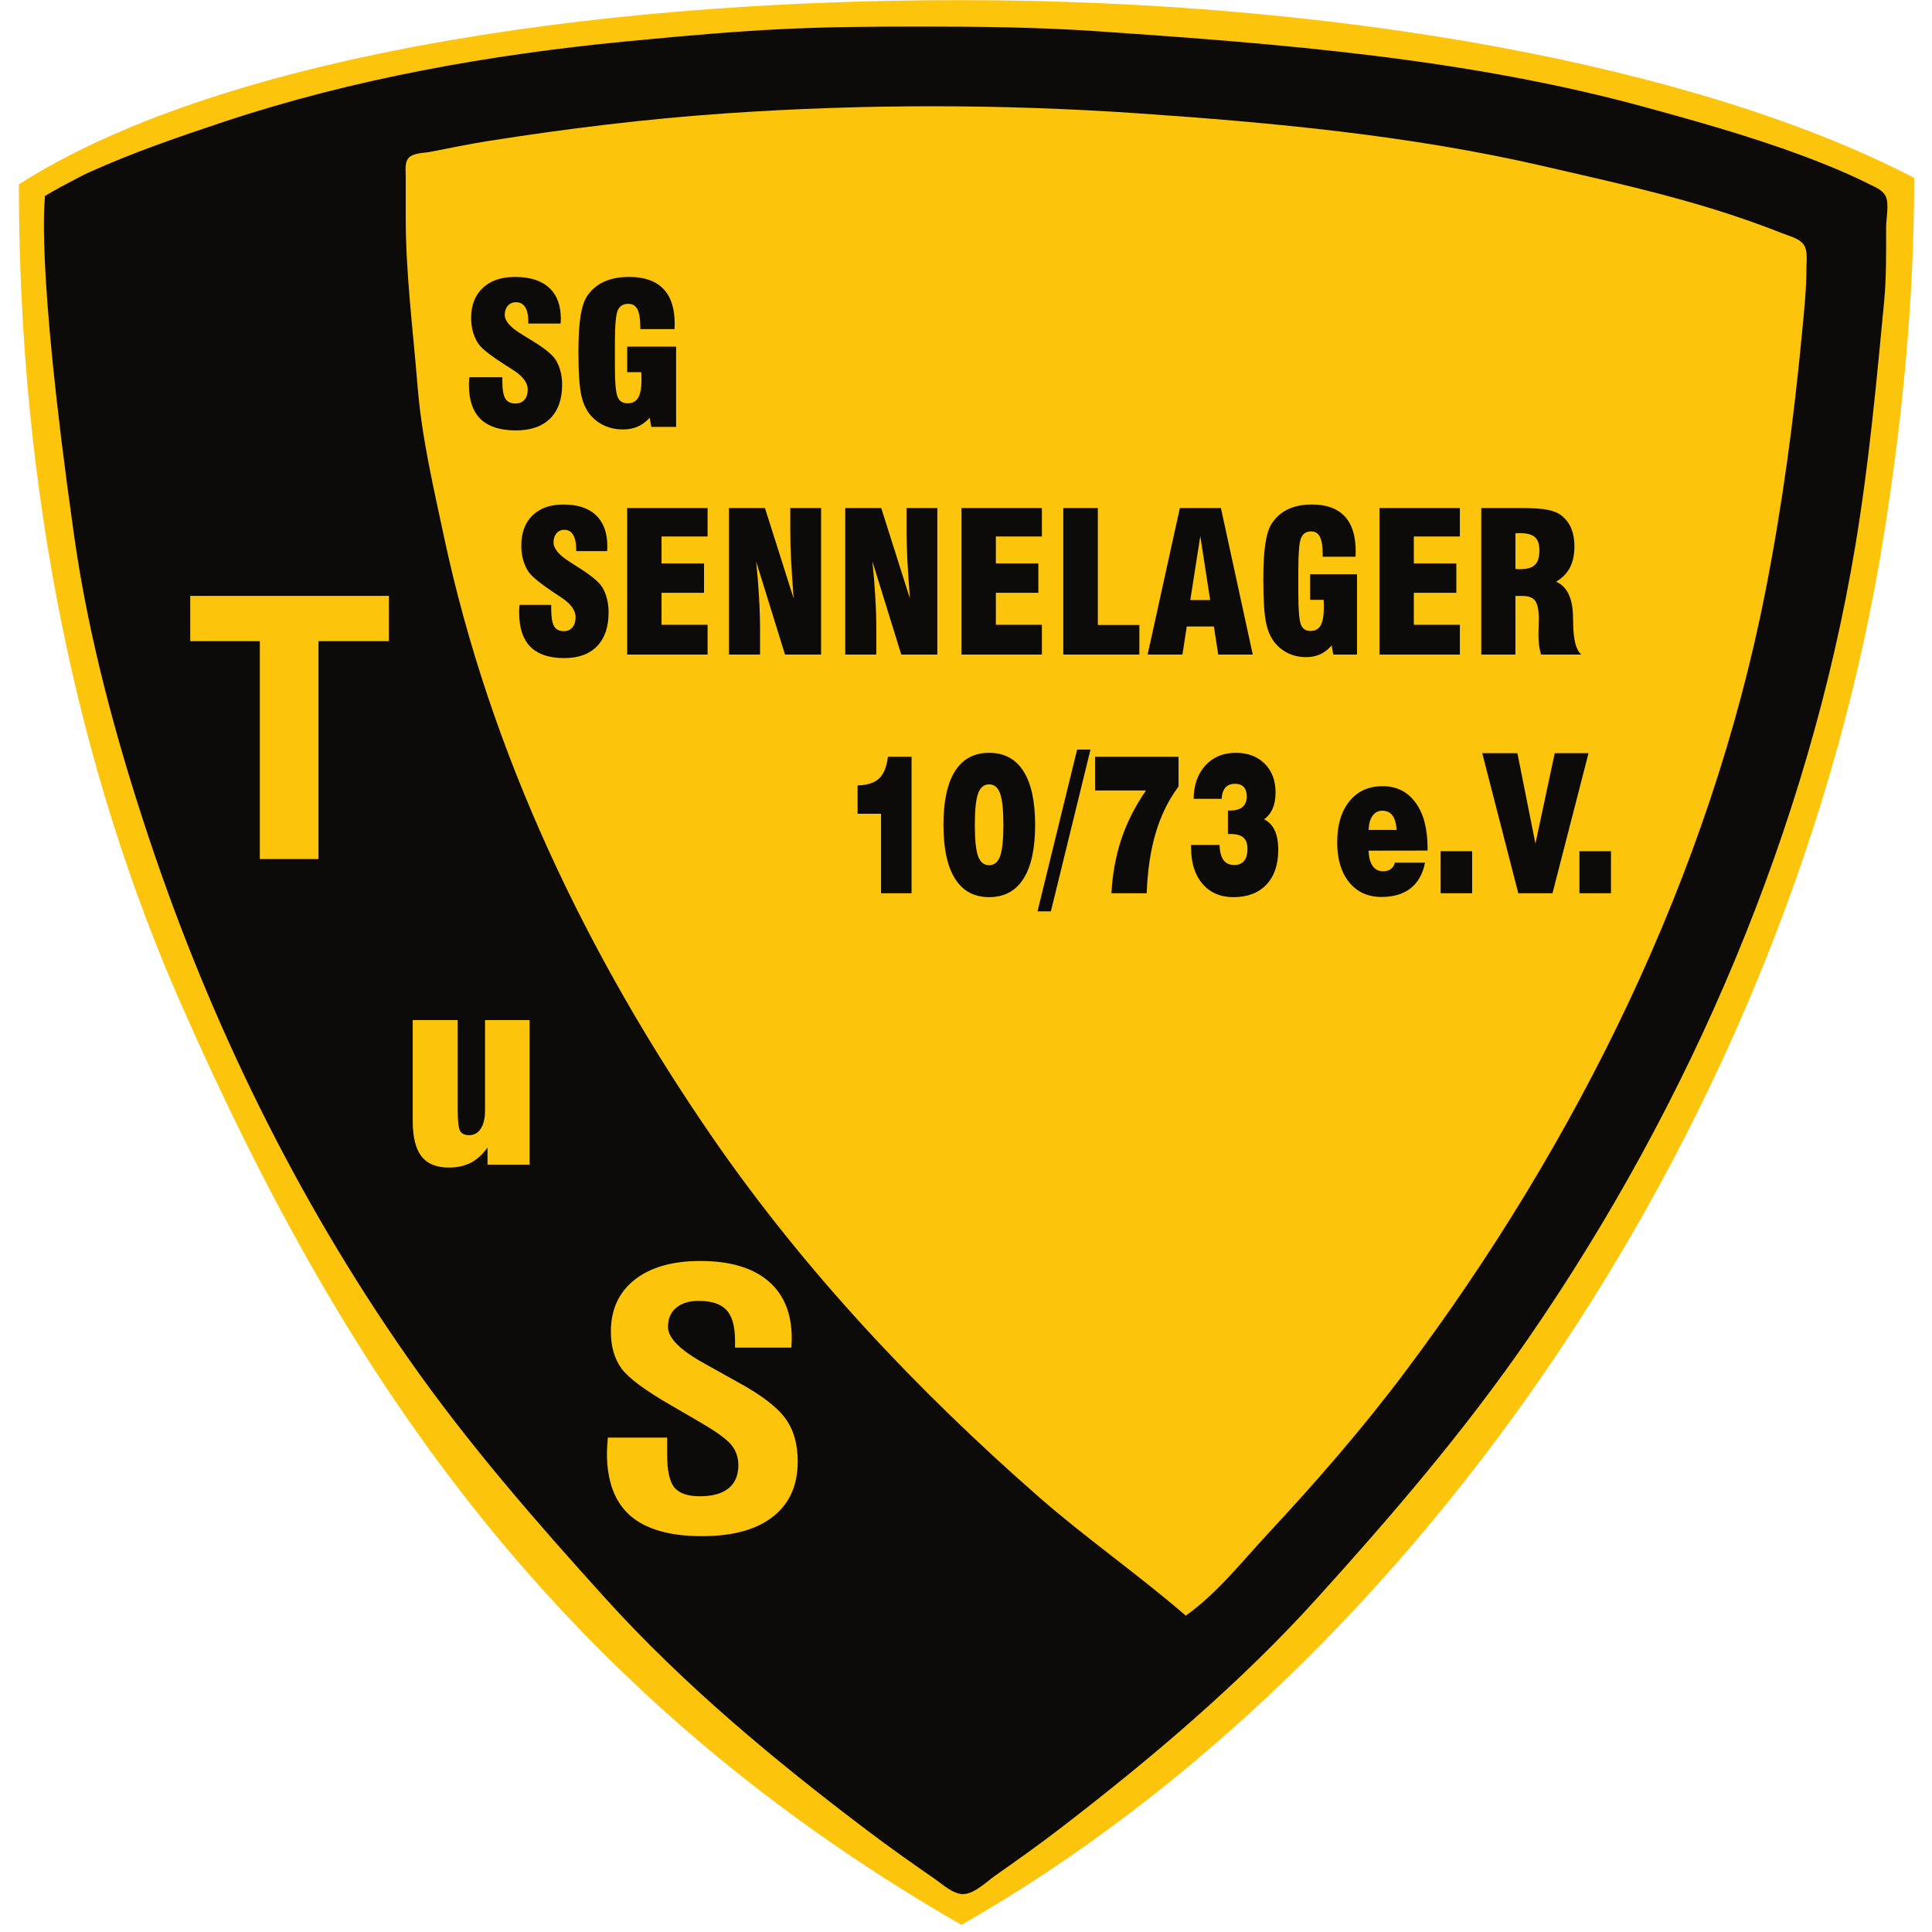
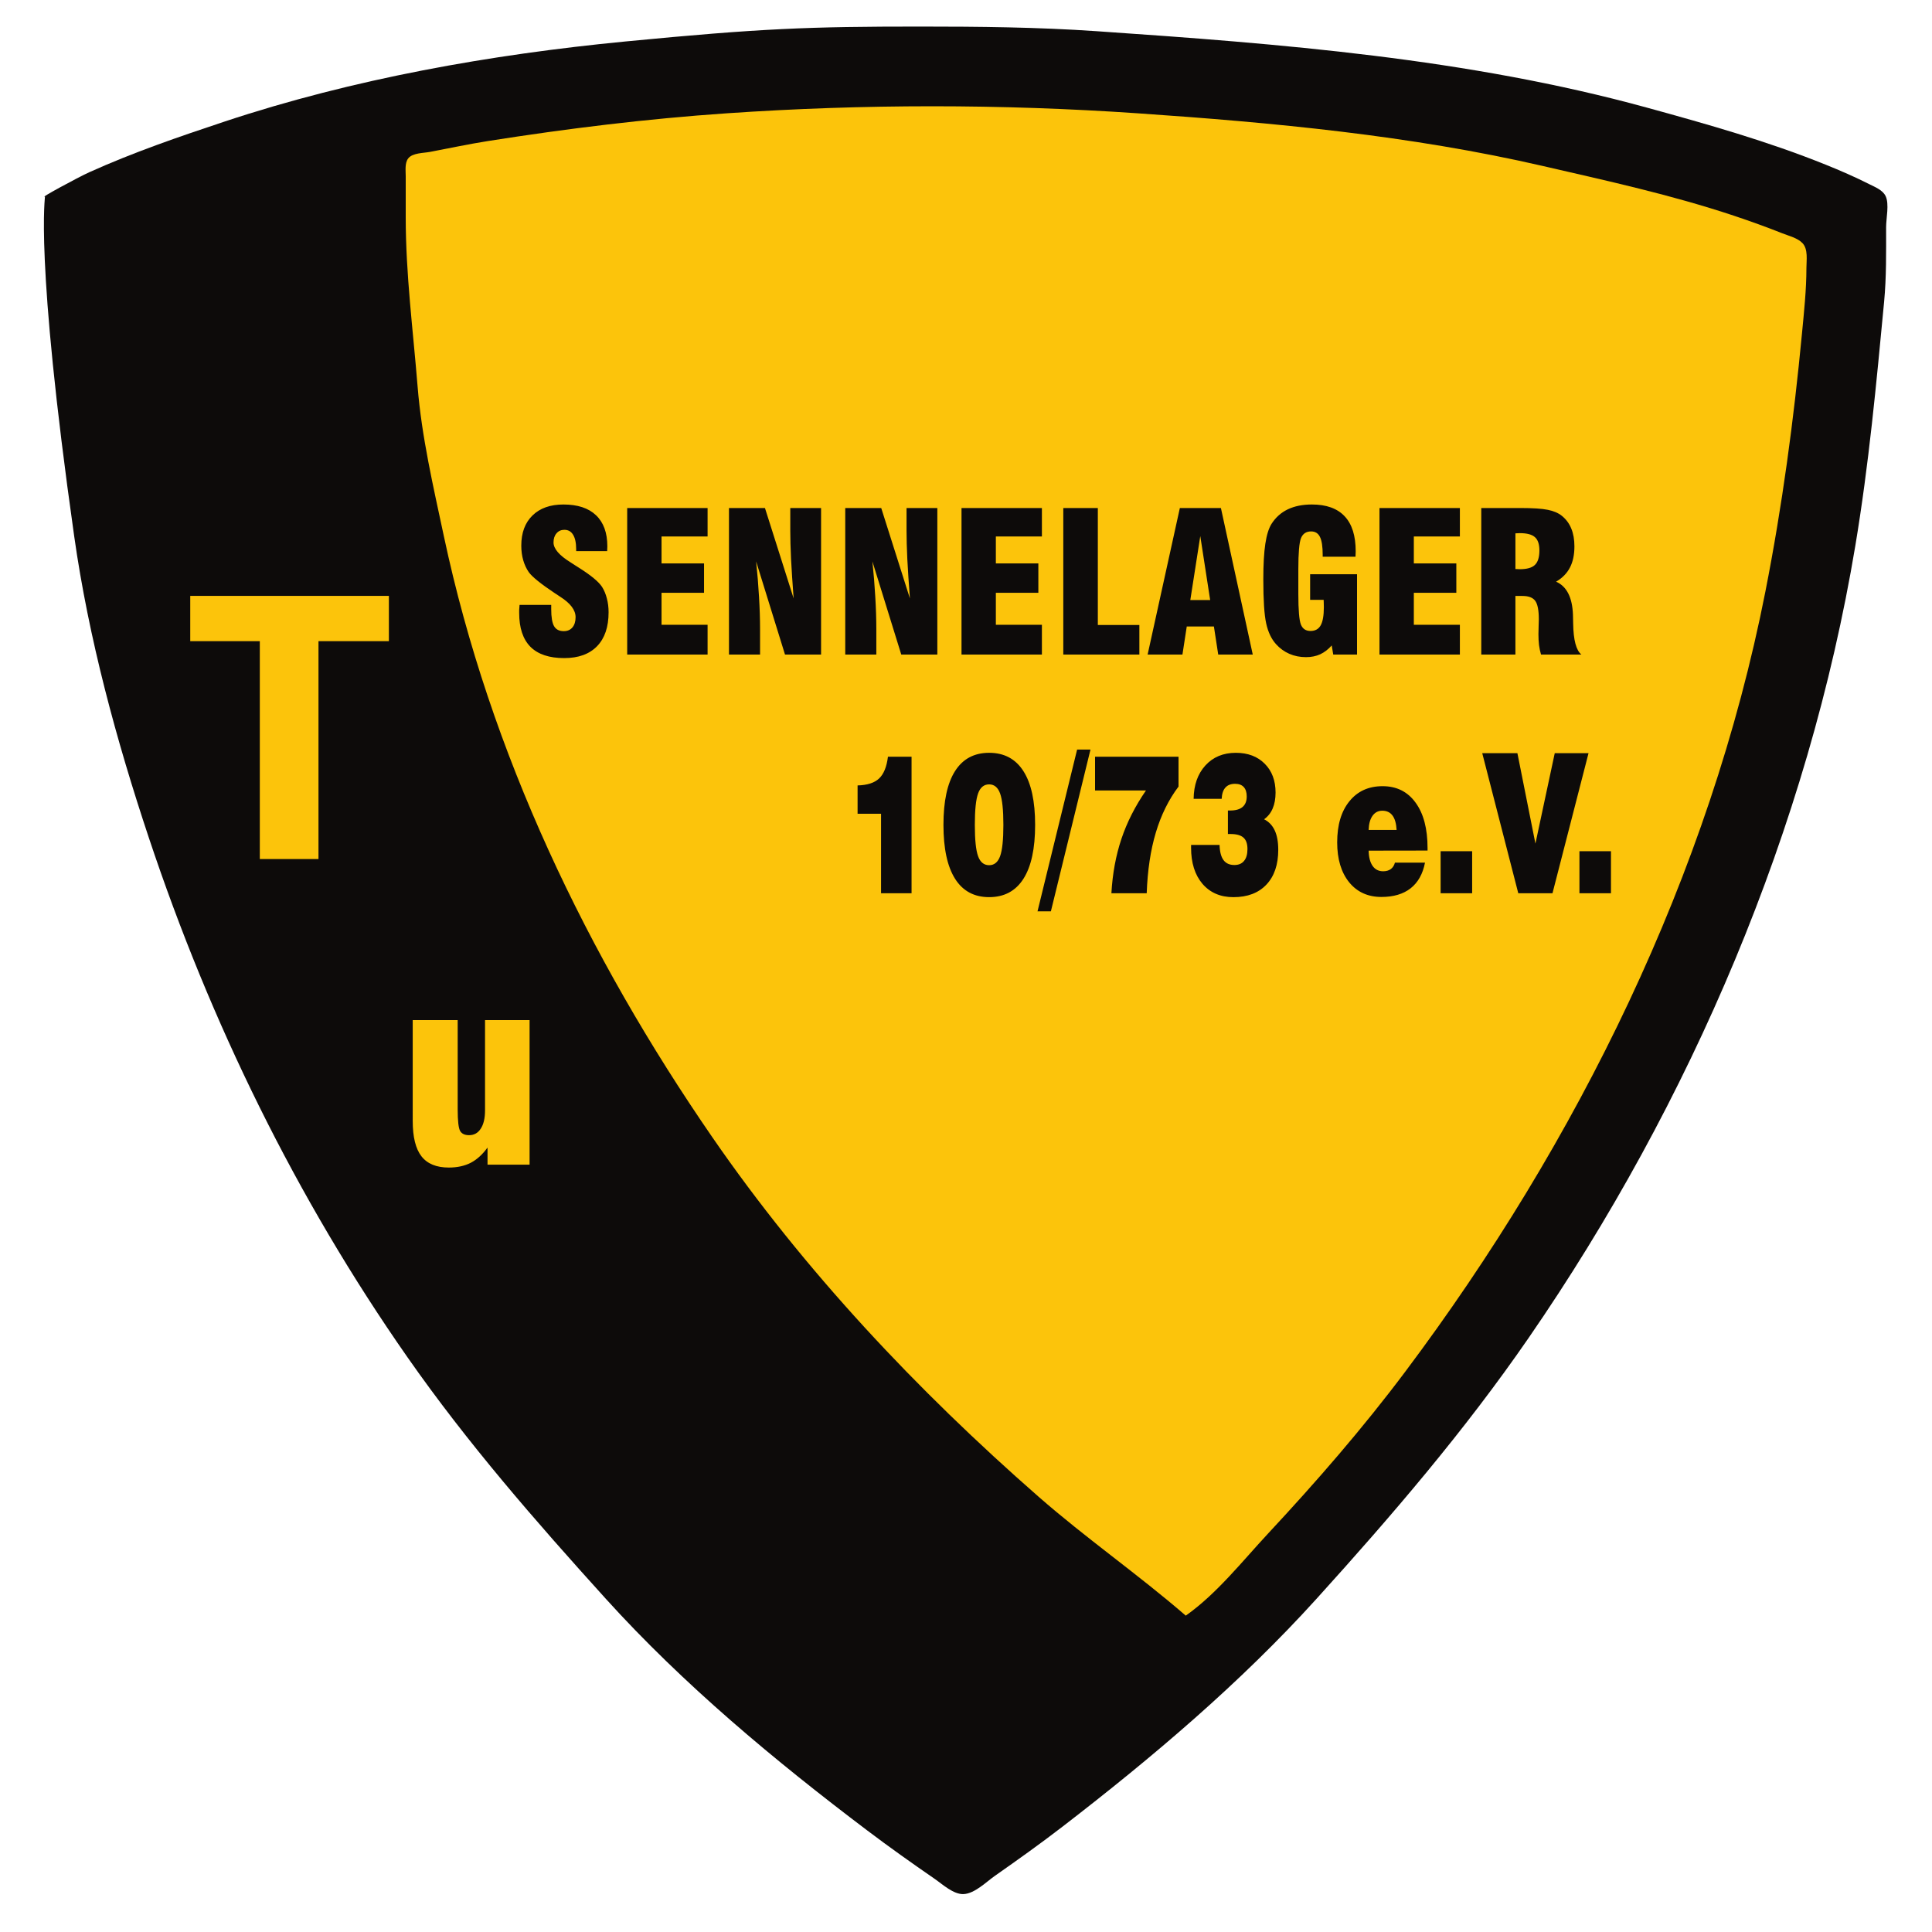
<svg xmlns="http://www.w3.org/2000/svg" xmlns:ns1="http://sodipodi.sourceforge.net/DTD/sodipodi-0.dtd" xmlns:ns2="http://www.inkscape.org/namespaces/inkscape" width="800" height="800" version="1.1" id="svg12" ns1:docname="TuS_Sennelager_logo.svg" ns2:version="1.4.2 (f4327f4, 2025-05-13)">
  <defs id="defs12" />
  <ns1:namedview id="namedview12" pagecolor="#505050" bordercolor="#eeeeee" borderopacity="1" ns2:showpageshadow="0" ns2:pageopacity="0" ns2:pagecheckerboard="0" ns2:deskcolor="#505050" showgrid="false" showguides="false" ns2:zoom="0.72036503" ns2:cx="259.59061" ns2:cy="490.72343" ns2:window-width="1920" ns2:window-height="1017" ns2:window-x="-8" ns2:window-y="-8" ns2:window-maximized="1" ns2:current-layer="svg12" />
-   <path id="rect3612-8" d="m 397.153,0.064 c -156.514,0 -308.859,24.742 -389.339,76.29 0,128.778 25.006,243.788 67.206,339.492 C 138.589,560.013 223.317,696.528 398.107,797.049 588.412,688.39 742.204,461.622 780.24,220.478 787.523,174.307 792.627,125.523 792.627,73.655 702.877,27.054 553.673,0.055 397.153,0.055 Z" stroke="#000000" stroke-width="9.724" fill="#e9e9e9" style="fill:#fcc40b;stroke:none;fill-opacity:1" ns1:nodetypes="ccscsccc" />
  <path style="fill:#0d0b0a;stroke:none" d="M 259,17.17 C 203.217,22.568 146.283,32.637 93,50.333 74.064,56.622 55.212,63.096 37,71.305 32.113,73.508 15.951,82.321 18.603,81.39 18.888,81.291 14.14,105.101 30.715,222 c 5.996,42.291 17.453,84.503 30.952,125 25.426,76.279 60.942,149.016 107.053,215 24.901,35.633 53.013,67.843 82.11,100 32.207,35.594 69.919,66.956 108.17,95.87 9.159,6.923 18.548,13.59 28,20.105 3.249,2.239 7.806,6.519 12,6.328 4.634,-0.21 9.393,-5.059 13,-7.583 9.461,-6.622 18.849,-13.321 28,-20.371 37.192,-28.657 73.636,-59.498 105.17,-94.349 31.282,-34.572 61.288,-69.528 87.804,-108 67.129,-97.395 115.787,-211.083 135.273,-328 5.622,-33.734 8.691,-67.043 11.923,-101 0.983,-10.331 0.829,-20.612 0.83,-31 0,-3.593 1.363,-9.521 -0.198,-12.787 -1.223,-2.561 -4.43,-3.765 -6.802,-4.965 -5.868,-2.969 -11.901,-5.588 -18,-8.047 C 731.825,58.453 707.091,51.468 682,44.576 607.768,24.186 530.357,18.14 454,12.911 429.665,11.244 405.439,11 381,11 c -45.886,0 -65.831,0.735 -122,6.17 z" id="path3" ns1:nodetypes="cccsccsscccccccccccsccssc" />
  <path style="fill:#fcc40b; stroke:none;" d="M491 669C503.819 659.97 514.445 646.428 525.089 635C545.081 613.537 564.257 591.487 581.873 568C653.14 472.985 707.951 362.109 731.001 245C738.005 209.415 742.738 174.057 746.17 138C747.019 129.072 747.997 119.977 748 111C748.001 107.821 748.773 103.236 746.397 100.699C744.371 98.536 740.675 97.662 738 96.601C731.405 93.984 724.731 91.577 718 89.333C692.054 80.685 665.585 74.898 639 68.765C583.992 56.073 527.13 50.754 471 46.91C414.41 43.035 357.591 43.031 301 46.91C267.781 49.188 234.911 53.229 202 58.41C193.931 59.68 186.024 61.392 178 62.905C175.364 63.402 170.834 63.276 169.028 65.6C167.542 67.511 168.005 70.747 168 73L168 90C168 113.526 171.033 136.599 172.914 160C174.591 180.866 179.439 201.57 183.789 222C202.944 311.945 243.035 395.576 295.025 471C333.039 526.148 379.717 575.689 430 619.715C449.687 636.953 471.26 651.918 491 669z" id="path4" />
-   <path style="fill:#fcc40b; stroke:none;" d="M408.147 319.851C404.727 320.955 405.021 325.127 405.001 328C404.943 336.334 403.811 345.755 405.148 353.981C405.67 357.192 408.342 359.754 411.772 358.377C415.056 357.06 414.955 352.942 414.996 350C415.108 342 416.12 332.915 414.852 325.015C414.34 321.831 411.735 318.694 408.147 319.851z" id="path8" />
  <path style="font-stretch:condensed;font-size:81.028px;font-family:'Swis721 BlkCn BT';-inkscape-font-specification:'Swis721 BlkCn BT Condensed';fill:#0d0b0a;stroke-width:67.524;stroke-linecap:round;paint-order:markers stroke fill" d="m 214.282,251.48 h 13.056 v 1.78 q 0,5.025 1.187,7.082 1.187,2.057 3.996,2.057 2.255,0 3.561,-1.543 1.306,-1.583 1.306,-4.273 0,-4.431 -6.37,-8.506 -1.029,-0.712 -1.583,-1.068 l -0.673,-0.435 q -8.586,-5.776 -10.682,-8.704 -1.503,-2.216 -2.295,-4.985 -0.791,-2.77 -0.791,-6.053 0,-7.992 4.629,-12.542 4.629,-4.55 12.74,-4.55 8.823,0 13.452,4.471 4.669,4.471 4.669,12.938 0,0.356 -0.04,0.989 -0.04,0.633 -0.04,0.989 h -12.779 v -0.752 q 0,-3.996 -1.266,-6.053 -1.226,-2.057 -3.6,-2.057 -2.018,0 -3.244,1.464 -1.227,1.424 -1.227,3.798 0,3.877 6.963,8.229 1.266,0.831 1.939,1.266 0.554,0.317 1.543,0.989 7.478,4.748 9.575,7.992 1.306,2.097 1.978,4.787 0.712,2.651 0.712,5.776 0,9.139 -4.748,14.085 -4.748,4.946 -13.571,4.946 -9.258,0 -13.927,-4.708 -4.629,-4.748 -4.629,-14.085 0,-0.593 0,-1.227 0.04,-0.673 0.158,-2.097 z m 44.392,20.653 V 211.203 h 33.155 v 11.83 h -18.991 v 11.197 h 17.527 v 12.225 h -17.527 v 13.294 h 18.991 v 12.384 z m 41.978,0 V 211.203 h 14.837 l 11.83,37.586 q -0.712,-9.496 -1.068,-16.38 -0.317,-6.884 -0.317,-11.632 v -9.575 h 12.7 v 60.93 h -14.876 l -11.909,-38.734 q 0.791,7.557 1.187,14.678 0.435,7.082 0.435,13.768 v 10.287 z m 47.952,0 V 211.203 h 14.837 l 11.83,37.586 q -0.712,-9.496 -1.068,-16.38 -0.317,-6.884 -0.317,-11.632 v -9.575 h 12.7 v 60.93 h -14.876 l -11.909,-38.734 q 0.791,7.557 1.187,14.678 0.435,7.082 0.435,13.768 v 10.287 z m 47.952,0 V 211.203 h 33.155 v 11.83 h -18.991 v 11.197 h 17.527 v 12.225 h -17.527 v 13.294 h 18.991 v 12.384 z m 73.353,0 H 438.534 V 211.203 h 14.243 v 48.625 h 17.131 z m 21.009,-22.671 h 8.19 l -4.075,-26.587 z m -17.606,22.671 13.294,-60.93 h 16.934 l 13.135,60.93 H 502.431 l -1.78,-11.672 H 489.454 l -1.78,11.672 z m 86.37,-33.393 v 33.393 h -9.812 l -0.633,-3.798 q -2.136,2.453 -4.748,3.68 -2.572,1.187 -5.856,1.187 -3.719,0 -6.884,-1.385 -3.126,-1.385 -5.46,-3.996 -2.888,-3.205 -4.075,-8.625 -1.187,-5.42 -1.187,-18.358 0,-9.219 0.831,-14.758 0.831,-5.539 2.572,-8.309 2.532,-3.996 6.686,-6.014 4.194,-2.018 9.931,-2.018 8.981,0 13.531,4.906 4.55,4.866 4.55,14.56 0,0.356 -0.04,1.108 -0.04,0.712 -0.04,1.147 h -13.531 v -0.752 q 0,-5.262 -1.147,-7.517 -1.108,-2.255 -3.64,-2.255 -3.007,0 -4.154,2.77 -1.108,2.77 -1.108,12.938 v 6.014 4.194 q 0,10.168 1.068,12.819 1.068,2.651 3.956,2.651 2.888,0 4.194,-2.334 1.306,-2.334 1.306,-7.557 0,-1.187 -0.04,-1.82 0,-0.633 -0.04,-1.226 h -5.579 v -10.643 z m 9.258,33.393 V 211.203 h 33.155 v 11.83 h -18.991 v 11.197 h 17.527 v 12.225 h -17.527 v 13.294 h 18.991 v 12.384 z m 56.063,-35.569 q 0.356,0 0.91,0.04 0.593,0.04 0.87,0.04 4.431,0 6.251,-1.78 1.86,-1.78 1.86,-6.014 0,-3.917 -1.86,-5.539 -1.82,-1.662 -6.251,-1.662 -0.277,0 -0.87,0.04 -0.554,0.04 -0.91,0.04 z m -14.085,35.569 V 211.203 h 16.024 q 7.873,0 11.434,0.752 3.561,0.712 5.776,2.493 2.611,2.136 3.877,5.262 1.306,3.126 1.306,7.438 0,5.262 -1.86,8.823 -1.82,3.561 -5.697,5.856 6.607,2.928 6.963,13.887 v 0.198 q 0.04,1.147 0.079,3.323 0.158,10.287 3.403,12.898 h -16.657 q -0.554,-1.899 -0.831,-3.956 -0.237,-2.097 -0.237,-4.471 0,-1.464 0.079,-3.521 0.079,-2.097 0.079,-2.73 0,-5.579 -1.464,-7.636 -1.464,-2.057 -5.262,-2.057 h -2.928 v 24.372 z" id="text12" transform="scale(1.004,0.996)" aria-label="SENNELAGER" />
-   <path style="font-stretch:condensed;font-size:82.718px;font-family:'Swis721 BlkCn BT';-inkscape-font-specification:'Swis721 BlkCn BT Condensed';fill:#0d0b0a;stroke-width:68.932;stroke-linecap:round;paint-order:markers stroke fill" d="m 189.606,160.218 h 13.329 v 1.818 q 0,5.13 1.212,7.23 1.212,2.1 4.079,2.1 2.302,0 3.635,-1.575 1.333,-1.616 1.333,-4.362 0,-4.524 -6.503,-8.684 -1.05,-0.727 -1.616,-1.091 l -0.687,-0.444 q -8.765,-5.897 -10.905,-8.886 -1.535,-2.262 -2.343,-5.089 -0.808,-2.827 -0.808,-6.18 0,-8.159 4.726,-12.804 4.726,-4.645 13.005,-4.645 9.007,0 13.733,4.564 4.766,4.564 4.766,13.207 0,0.364 -0.04,1.01 -0.04,0.646 -0.04,1.01 h -13.046 v -0.767 q 0,-4.079 -1.292,-6.18 -1.252,-2.1 -3.675,-2.1 -2.06,0 -3.312,1.494 -1.252,1.454 -1.252,3.877 0,3.958 7.109,8.401 1.292,0.848 1.979,1.292 0.565,0.323 1.575,1.01 7.634,4.847 9.774,8.159 1.333,2.141 2.019,4.887 0.727,2.706 0.727,5.897 0,9.33 -4.847,14.379 -4.847,5.049 -13.854,5.049 -9.451,0 -14.217,-4.806 -4.726,-4.847 -4.726,-14.379 0,-0.606 0,-1.252 0.04,-0.687 0.162,-2.141 z m 83.526,-13.005 v 34.089 h -10.017 l -0.646,-3.877 q -2.181,2.504 -4.847,3.756 -2.625,1.212 -5.978,1.212 -3.797,0 -7.028,-1.414 -3.191,-1.414 -5.574,-4.079 -2.948,-3.272 -4.16,-8.805 -1.212,-5.533 -1.212,-18.741 0,-9.411 0.848,-15.065 0.848,-5.655 2.625,-8.482 2.585,-4.079 6.826,-6.139 4.281,-2.06 10.138,-2.06 9.168,0 13.813,5.008 4.645,4.968 4.645,14.863 0,0.364 -0.04,1.131 -0.04,0.727 -0.04,1.171 h -13.813 v -0.767 q 0,-5.372 -1.171,-7.674 -1.131,-2.302 -3.716,-2.302 -3.07,0 -4.241,2.827 -1.131,2.827 -1.131,13.207 v 6.139 4.281 q 0,10.38 1.091,13.086 1.091,2.706 4.039,2.706 2.948,0 4.281,-2.383 1.333,-2.383 1.333,-7.714 0,-1.212 -0.04,-1.858 0,-0.646 -0.04,-1.252 h -5.695 v -10.865 z" id="text12-8" transform="scale(1.025,0.975)" aria-label="SG" />
  <path style="font-weight:bold;font-size:70.485px;font-family:'Swis721 Blk BT';-inkscape-font-specification:'Swis721 Blk BT Bold';fill:#0d0b0a;stroke-width:58.738;stroke-linecap:round;paint-order:markers stroke fill" d="m 417.418,323.317 v -28.772 h -11.117 v -10.256 q 6.918,-0.138 10.187,-2.512 3.304,-2.375 4.199,-7.881 h 11.185 v 49.422 z m 57.958,-24.746 q 0,-8.053 -1.549,-11.357 -1.549,-3.304 -5.197,-3.304 -3.683,0 -5.231,3.27 -1.549,3.27 -1.549,11.392 0,8.122 1.549,11.357 1.549,3.235 5.231,3.235 3.648,0 5.197,-3.27 1.549,-3.27 1.549,-11.323 z m -28.394,0 q 0,-12.837 5.472,-19.445 5.507,-6.642 16.176,-6.642 10.704,0 16.245,6.642 5.541,6.608 5.541,19.445 0,12.872 -5.541,19.514 -5.541,6.642 -16.245,6.642 -10.635,0 -16.141,-6.642 -5.507,-6.677 -5.507,-19.514 z m 50.902,31.285 h -6.333 l 18.757,-58.543 h 6.333 z m 28.669,-6.539 q 0.792,-10.669 4.75,-19.686 3.958,-9.017 11.633,-17.518 h -24.126 v -12.218 h 39.545 v 10.807 q -7.055,7.159 -10.772,16.692 -3.717,9.499 -4.302,21.923 z m 37.755,-17.484 h 13.491 q 0.138,3.683 1.859,5.472 1.721,1.79 5.162,1.79 2.994,0 4.577,-1.48 1.618,-1.48 1.618,-4.302 0,-2.857 -1.893,-4.13 -1.893,-1.308 -6.161,-1.308 h -1.205 v -8.501 h 0.998 q 3.958,0 5.92,-1.273 1.996,-1.273 1.996,-3.82 0,-2.237 -1.411,-3.407 -1.411,-1.17 -4.096,-1.17 -3.029,0 -4.612,1.377 -1.583,1.342 -1.755,4.061 h -13.285 q 0.138,-7.537 5.575,-12.08 5.472,-4.577 14.421,-4.577 8.57,0 13.698,3.958 5.128,3.923 5.128,10.428 0,3.338 -1.377,5.782 -1.342,2.409 -4.061,3.889 3.407,1.308 5.059,4.061 1.652,2.719 1.652,6.987 0,8.053 -5.61,12.597 -5.61,4.543 -15.625,4.543 -9.224,0 -14.661,-4.818 -5.403,-4.853 -5.403,-13.078 z m 84.114,-5.438 h 13.25 q -0.241,-3.476 -1.927,-5.197 -1.686,-1.755 -4.853,-1.755 -2.925,0 -4.646,1.859 -1.686,1.824 -1.824,5.094 z m 12.459,11.839 h 14.248 q -1.549,6.126 -6.814,9.293 -5.231,3.132 -13.835,3.132 -9.637,0 -15.315,-5.335 -5.644,-5.369 -5.644,-14.421 0,-9.43 5.782,-14.868 5.782,-5.472 15.728,-5.472 9.981,0 15.625,5.954 5.679,5.92 5.679,16.451 v 0.895 l -27.912,0.034 q 0.103,3.579 1.893,5.541 1.79,1.927 4.99,1.927 2.168,0 3.614,-0.792 1.446,-0.826 1.962,-2.34 z m 21.648,11.082 v -15.212 h 14.937 v 15.212 z m 19.721,-50.696 h 16.658 l 8.535,32.73 9.155,-32.73 h 16.004 l -17.071,50.696 h -16.21 z m 46.049,50.696 v -15.212 h 14.937 v 15.212 z" id="text12-9" transform="scale(0.874,1.144)" aria-label="10/73 e.V." />
  <path style="font-stretch:condensed;font-size:111.673px;font-family:'Swis721 BlkCn BT';-inkscape-font-specification:'Swis721 BlkCn BT Condensed';fill:#fcc40b;stroke-width:93.061;stroke-linecap:round;paint-order:markers stroke fill" d="m 208.054,445.096 v 63.089 h -16.522 v -7.47 q -2.945,4.526 -6.598,6.652 -3.653,2.072 -8.615,2.072 -7.307,0 -10.742,-4.908 -3.435,-4.907 -3.435,-15.431 V 445.096 h 17.667 v 38.987 q 0,7.579 0.982,9.433 0.982,1.799 3.49,1.799 2.945,0 4.58,-2.835 1.69,-2.835 1.69,-7.961 V 445.096 Z" id="text12-5" transform="scale(1.054,0.949)" aria-label="u" />
-   <path style="font-weight:bold;font-stretch:condensed;font-size:159.24px;font-family:'Swis721 Cn BT';-inkscape-font-specification:'Swis721 Cn BT Bold Condensed';fill:#fcc40b;stroke-width:132.699;stroke-linecap:round;paint-order:markers stroke fill" d="m 228.37,655.603 h 22.315 v 7.698 q 0,11.041 2.721,15.084 2.799,3.965 9.564,3.965 7.076,0 10.73,-3.577 3.732,-3.577 3.732,-10.575 0,-5.365 -2.566,-9.175 -2.566,-3.888 -11.119,-9.953 l -11.43,-8.086 q -14.773,-10.264 -18.816,-16.95 -3.965,-6.687 -3.965,-16.795 0,-15.084 8.942,-23.637 8.942,-8.553 24.648,-8.553 16.639,0 25.503,9.097 8.864,9.097 8.864,26.125 0,1.711 -0.078,2.644 0,0.933 -0.078,1.633 h -21.149 v -3.188 q 0,-9.719 -3.188,-13.918 -3.188,-4.199 -10.497,-4.199 -5.365,0 -8.475,3.188 -3.032,3.11 -3.032,8.708 0,7.542 13.762,16.717 l 0.233,0.156 12.285,8.32 q 13.14,8.708 17.806,16.484 4.665,7.698 4.665,19.672 0,16.328 -9.33,25.192 -9.33,8.864 -26.67,8.864 -18.039,0 -26.903,-9.33 -8.786,-9.33 -8.786,-28.458 0,-2.022 0.311,-6.687 z" id="text12-8-5" transform="scale(1.102,0.908)" aria-label="S" />
  <path id="rect13" style="fill:#fcc40b;stroke-width:10;stroke-linecap:round;paint-order:markers stroke fill;fill-opacity:1" d="m 78.779,246.75 v 18.74 h 28.805 v 90.232 h 24.293 V 265.49 H 161.029 V 246.75 Z" />
</svg>